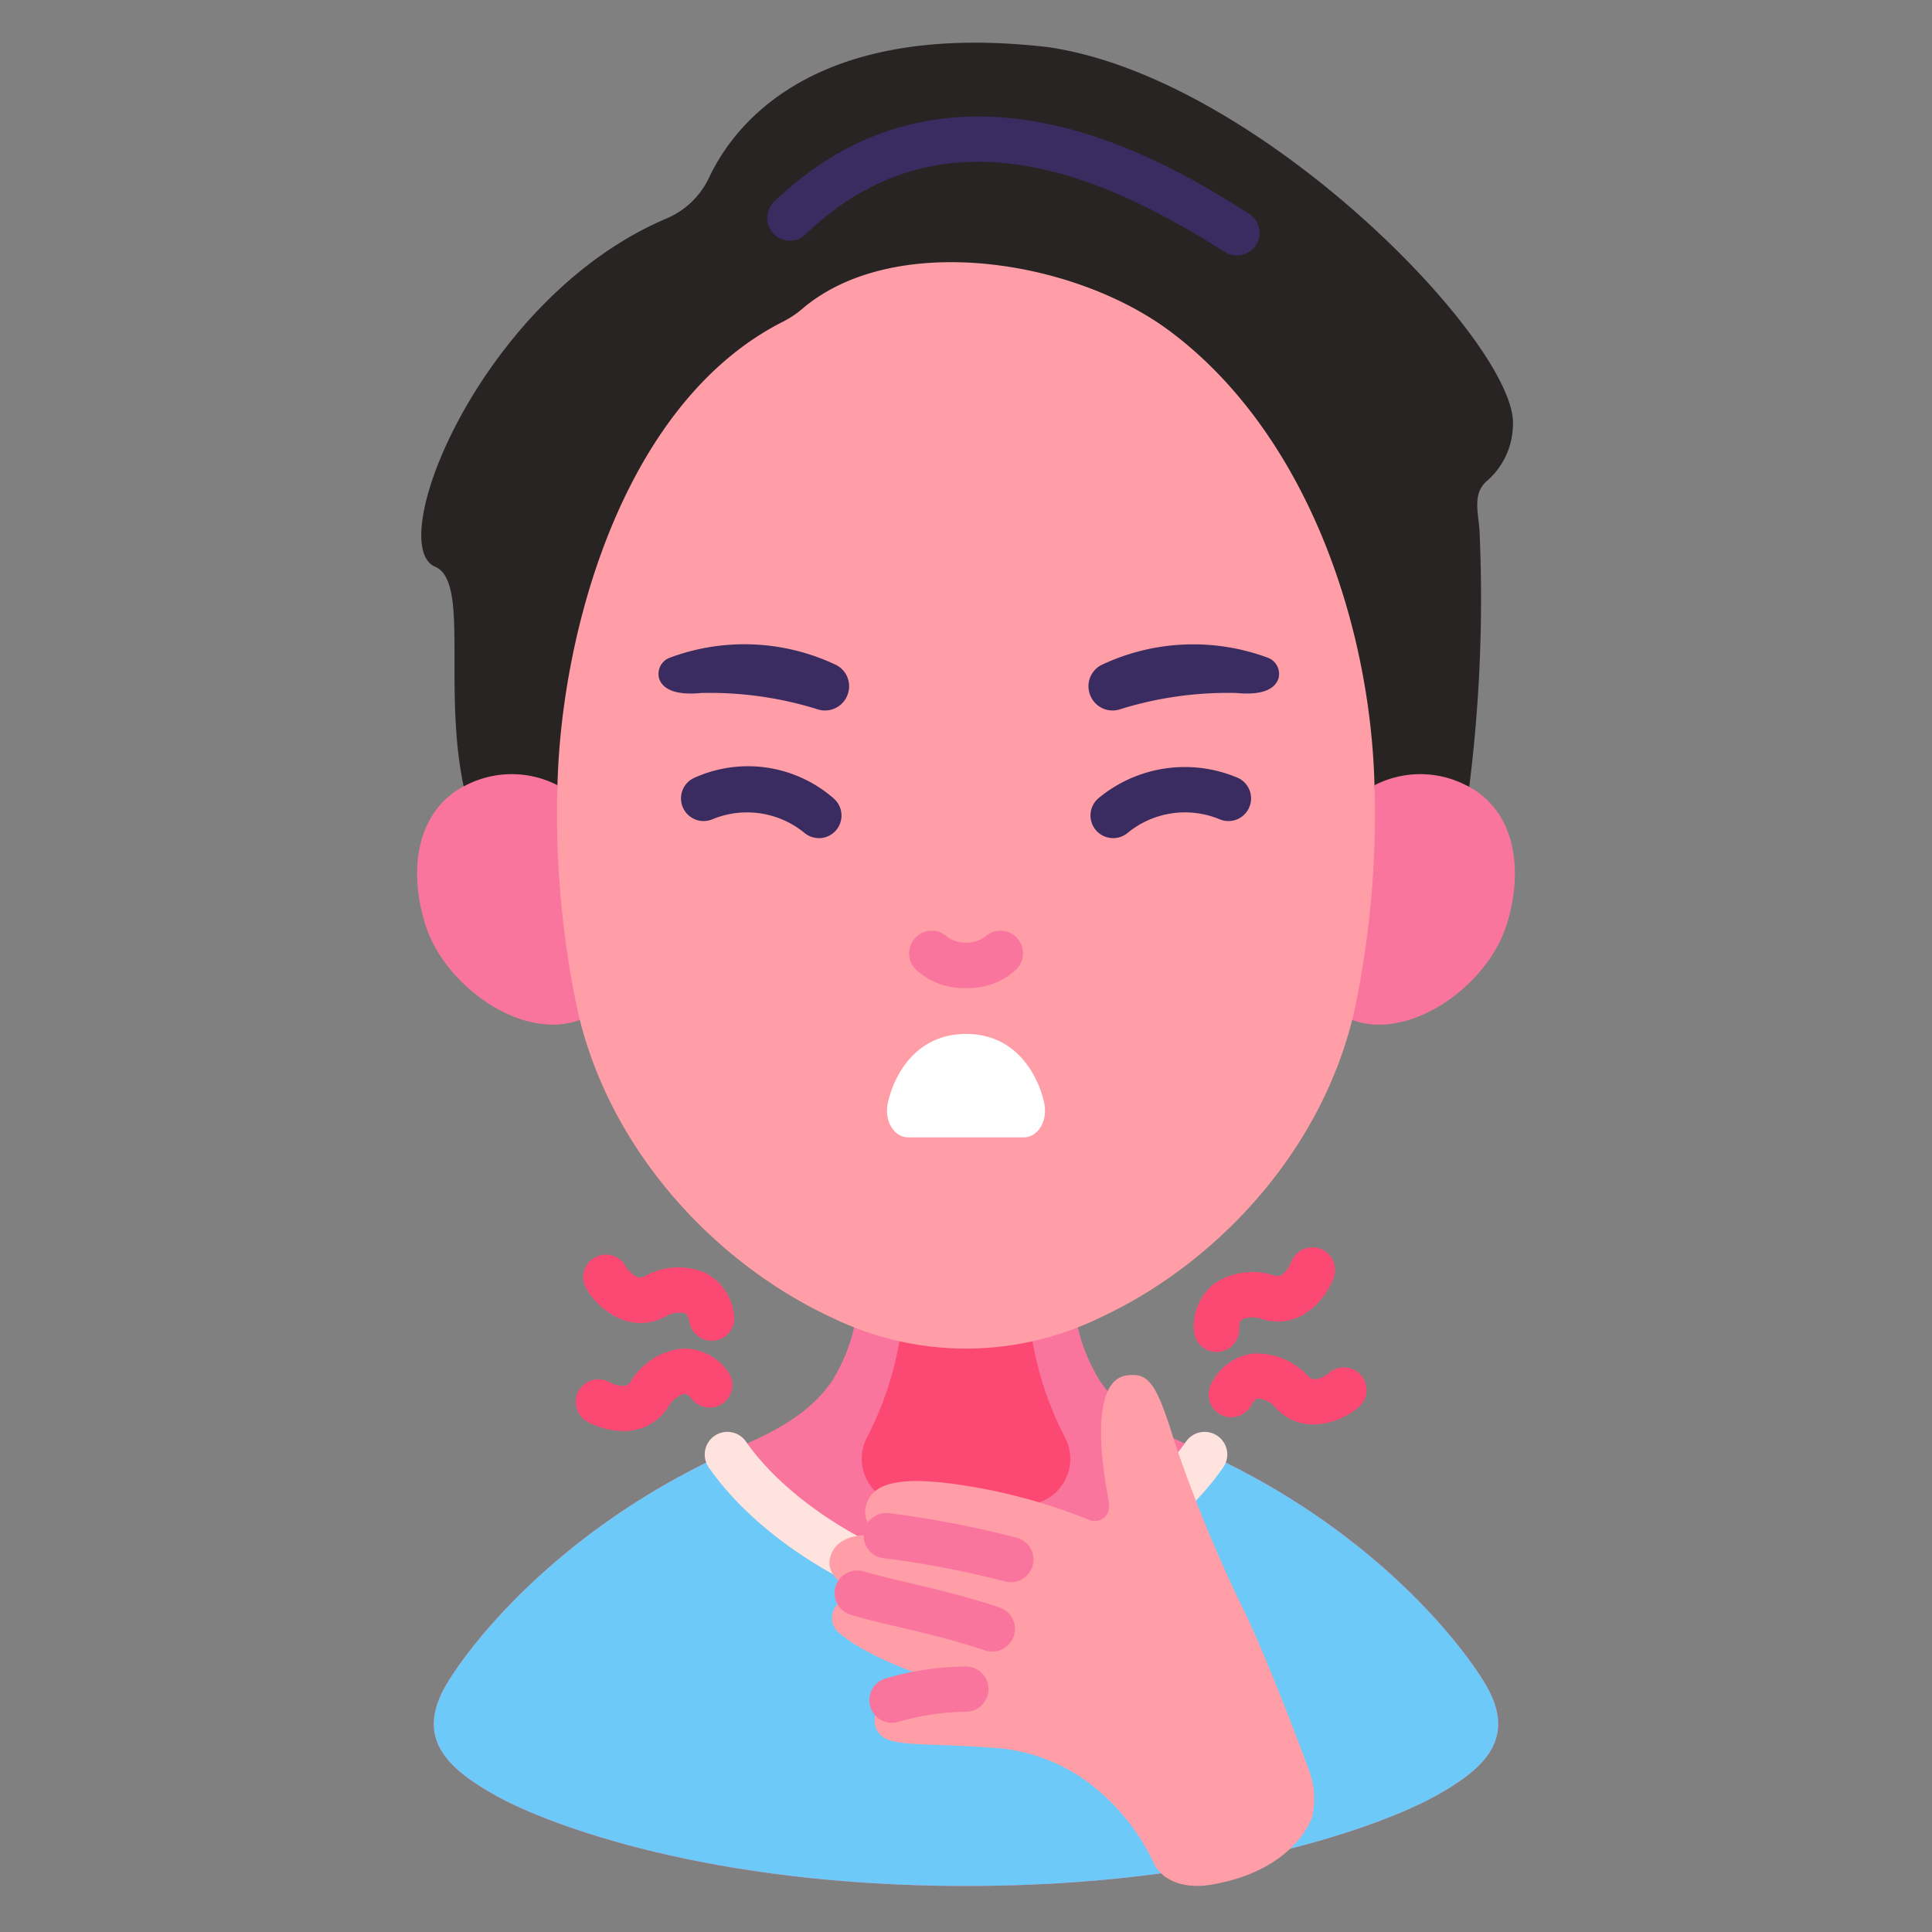
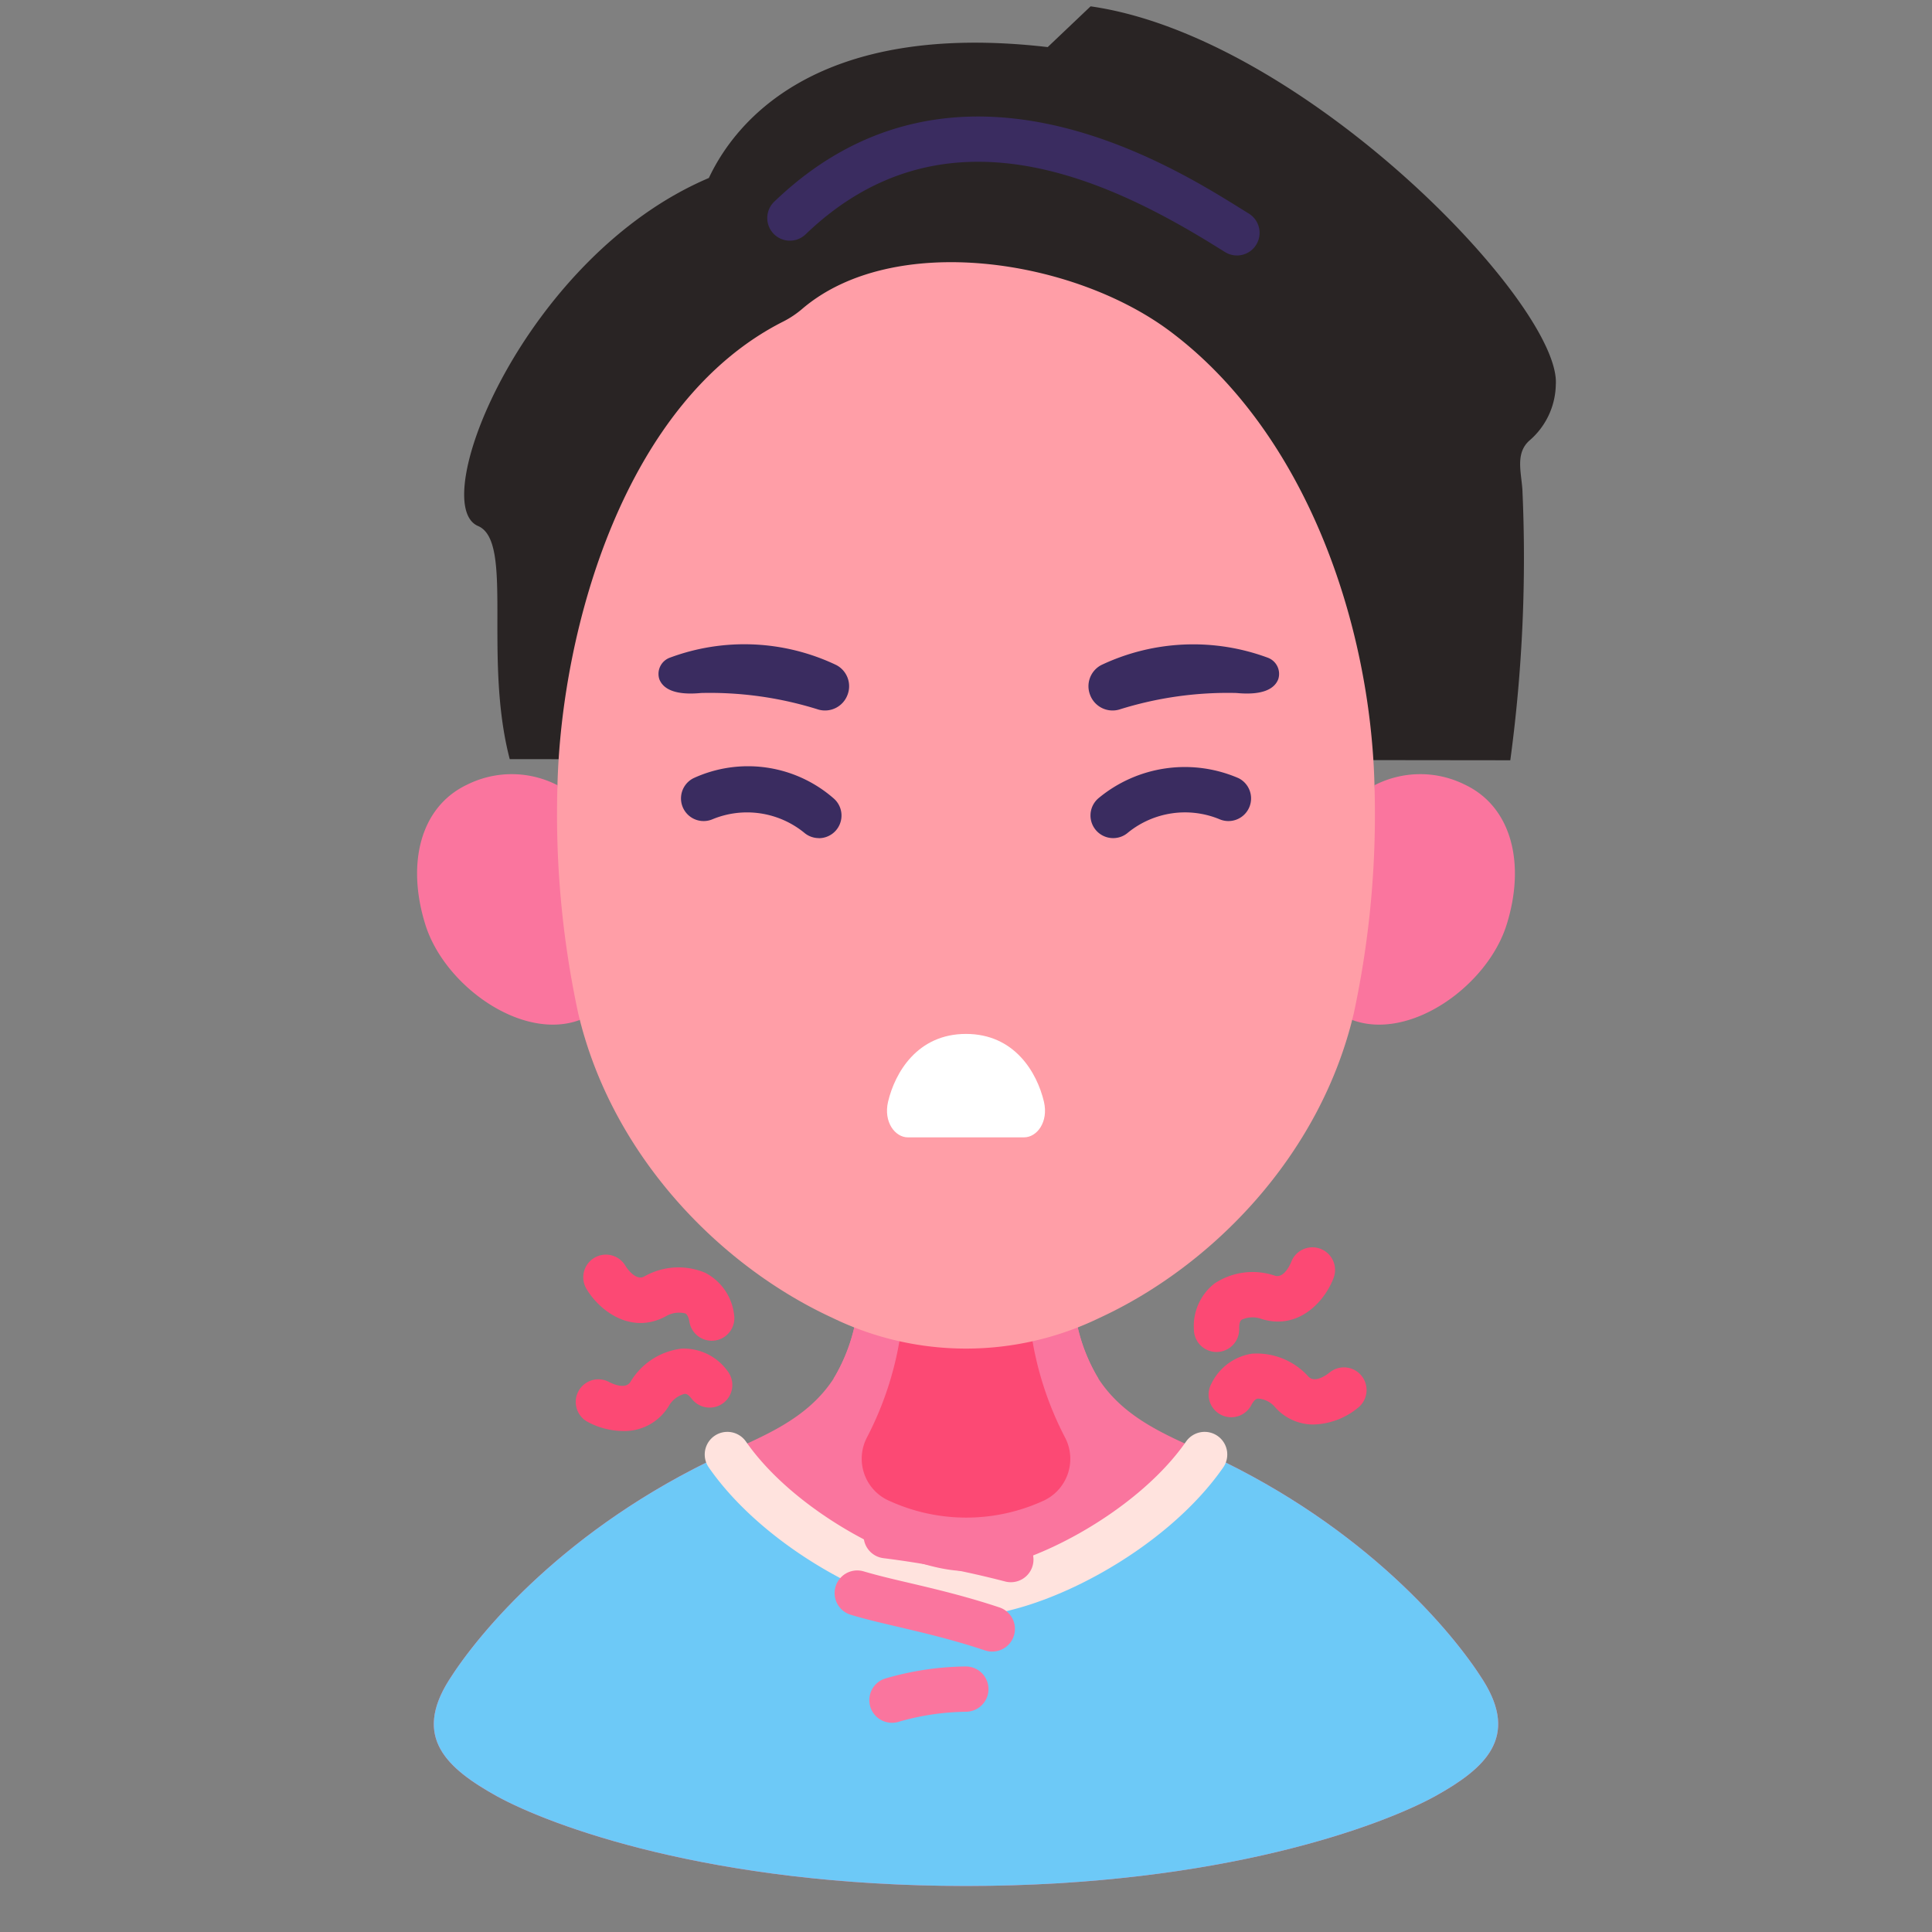
<svg xmlns="http://www.w3.org/2000/svg" id="Flat" height="300" viewBox="0 0 128 128" width="300" version="1.1">
  <rect x="0" y="0" width="128" height="128" fill="#808080" stroke="none" />
  <g width="100%" height="100%" transform="matrix(1,0,0,1,0,0)">
    <path d="m95.07 119.01c-3.48 1.91-14.08 5.94-31.07 5.94s-27.59-4.03-31.07-5.94c-3.37-1.87-5.56-3.91-3.2-7.67 2.02-3.22 7.81-10.14 18.08-14.93 2.66-1.24 5.62-2.32 7.41-5.06a11.649 11.649 0 0 0 1.66-6.59h14.24a11.649 11.649 0 0 0 1.66 6.59c1.79 2.74 4.75 3.82 7.41 5.06 10.27 4.79 16.06 11.71 18.08 14.93 2.36 3.76.17 5.8-3.2 7.67z" fill="#fa759e" fill-opacity="1" data-original-color="#f97d8cff" stroke="none" stroke-opacity="1" />
    <path d="m95.07 119.01c-3.48 1.91-14.08 5.94-31.07 5.94s-27.59-4.03-31.07-5.94c-3.37-1.87-5.56-3.91-3.2-7.67 2.02-3.22 7.81-10.14 18.08-14.93.13-.06.25-.12.38-.17 3.59 5.17 11.39 9.22 15.81 9.22s12.22-4.05 15.81-9.22c.13.05.25.11.38.17 10.27 4.79 16.06 11.71 18.08 14.93 2.36 3.76.17 5.8-3.2 7.67z" fill="#6dc9f7" fill-opacity="1" data-original-color="#ffa73eff" stroke="none" stroke-opacity="1" />
    <path d="m64 107.085c-4.812 0-13.121-4.219-17.042-9.864a1.5 1.5 0 0 1 2.465-1.711c3.3 4.75 10.672 8.575 14.577 8.575s11.279-3.825 14.577-8.575a1.5 1.5 0 1 1 2.465 1.711c-3.921 5.645-12.23 9.864-17.042 9.864z" fill="#ffe3de" fill-opacity="1" data-original-color="#ffe3deff" stroke="none" stroke-opacity="1" />
    <path d="m72.78 91.35a20.272 20.272 0 0 1 -17.56 0 11.649 11.649 0 0 0 1.66-6.59h14.24a11.649 11.649 0 0 0 1.66 6.59z" fill="#fa759e" fill-opacity="1" data-original-color="#f65e7bff" stroke="none" stroke-opacity="1" />
    <g fill="#fc4974">
      <path d="m47.151 88.828a1.5 1.5 0 0 1 -1.477-1.255c-.051-.3-.142-.491-.272-.553a1.7 1.7 0 0 0 -1.269.177c-2.309 1.266-4.407-.361-5.254-1.767a1.5 1.5 0 1 1 2.568-1.549c.06.094.658 1.012 1.241.687a4.578 4.578 0 0 1 4.026-.247 3.586 3.586 0 0 1 1.919 2.762 1.5 1.5 0 0 1 -1.233 1.725 1.6 1.6 0 0 1 -.249.02z" fill="#fc4974" fill-opacity="1" data-original-color="#fc4974ff" stroke="none" stroke-opacity="1" />
      <path d="m41.278 94.808a5.044 5.044 0 0 1 -2.4-.635 1.5 1.5 0 0 1 1.476-2.611c.1.052 1.066.553 1.417-.011a4.575 4.575 0 0 1 3.382-2.2 3.577 3.577 0 0 1 3.032 1.462 1.5 1.5 0 1 1 -2.335 1.887c-.2-.239-.32-.374-.51-.348a1.69 1.69 0 0 0 -1.017.778 3.427 3.427 0 0 1 -3.045 1.678z" fill="#fc4974" fill-opacity="1" data-original-color="#fc4974ff" stroke="none" stroke-opacity="1" />
      <path d="m80.6 89.573a1.5 1.5 0 0 1 -1.5-1.46 3.583 3.583 0 0 1 1.362-3.077 4.574 4.574 0 0 1 4-.519c.648.212 1.081-.9 1.086-.911a1.5 1.5 0 0 1 2.816 1.034c-.565 1.541-2.32 3.537-4.823 2.732a1.7 1.7 0 0 0 -1.28.066c-.116.086-.17.287-.162.595a1.5 1.5 0 0 1 -1.459 1.539z" fill="#fc4974" fill-opacity="1" data-original-color="#fc4974ff" stroke="none" stroke-opacity="1" />
      <path d="m87.028 94.377a3.368 3.368 0 0 1 -2.549-1.146 1.608 1.608 0 0 0 -1.147-.571c-.143.019-.289.166-.434.44a1.5 1.5 0 1 1 -2.65-1.407 3.584 3.584 0 0 1 2.7-2.008 4.61 4.61 0 0 1 3.737 1.515c.449.49 1.306-.186 1.4-.265a1.5 1.5 0 0 1 1.933 2.294 4.847 4.847 0 0 1 -2.99 1.148z" fill="#fc4974" fill-opacity="1" data-original-color="#fc4974ff" stroke="none" stroke-opacity="1" />
      <path d="m70.554 95.223a21.863 21.863 0 0 1 -2.269-7.16h-8.573a21.842 21.842 0 0 1 -2.268 7.159 3.044 3.044 0 0 0 1.519 4.233 12.26 12.26 0 0 0 10.076.015 3.054 3.054 0 0 0 1.515-4.247z" fill="#fc4974" fill-opacity="1" data-original-color="#fc4974ff" stroke="none" stroke-opacity="1" />
    </g>
-     <path d="m86.658 117.116c-.714-1.959-2.646-7.025-4.094-10.105a94.858 94.858 0 0 1 -4.773-11.554c-1.2-3.948-1.741-4.491-3.1-4.337-1.907.216-2.131 3.606-1.244 8.278.179.949-.373 1.493-1.164 1.35a37.4 37.4 0 0 0 -8.851-2.4c-3.32-.473-5.986-.346-6.112 1.8-.032.535.326 1.285 1.425 1.6-1.18-.117-3.39-.242-3.771 1.546-.225 1.058 1.1 2.037 2.071 2.328-1.849.022-2.361 1.716-1.55 2.469 1.535 1.425 5.28 2.966 8.484 3.793a17.875 17.875 0 0 0 -4.876.755 1.36 1.36 0 0 0 -.52 2.5c1.024.563 3.149.35 7.256.66a11.736 11.736 0 0 1 6.712 2.645 14.273 14.273 0 0 1 3.932 5.078c.579 1.1 2 1.623 3.678 1.355 3.946-.63 6.04-2.664 6.756-4.441a5.367 5.367 0 0 0 -.259-3.32zm-29.609-11.5c-.019-.006-.037-.013.006 0z" fill="#ff9ea7" fill-opacity="1" data-original-color="#ff9ea7ff" stroke="none" stroke-opacity="1" />
    <path d="m59.1 114.139a1.5 1.5 0 0 1 -.4-2.947 19.688 19.688 0 0 1 5.261-.784 1.5 1.5 0 0 1 .055 3 16.655 16.655 0 0 0 -4.517.677 1.546 1.546 0 0 1 -.399.054z" fill="#fa759e" fill-opacity="1" data-original-color="#f65e7bff" stroke="none" stroke-opacity="1" />
    <path d="m66.973 104.826a1.465 1.465 0 0 1 -.385-.05 63.428 63.428 0 0 0 -8.039-1.541 1.5 1.5 0 1 1 .39-2.974 66.4 66.4 0 0 1 8.416 1.615 1.5 1.5 0 0 1 -.382 2.95z" fill="#fa759e" fill-opacity="1" data-original-color="#f65e7bff" stroke="none" stroke-opacity="1" />
    <path d="m65.74 109.422a1.518 1.518 0 0 1 -.475-.077c-2.077-.695-4.035-1.156-5.761-1.562-1.13-.265-2.2-.516-3.137-.8a1.5 1.5 0 1 1 .858-2.875c.855.255 1.88.5 2.965.752 1.79.421 3.819.9 6.026 1.636a1.5 1.5 0 0 1 -.476 2.923z" fill="#fa759e" fill-opacity="1" data-original-color="#f65e7bff" stroke="none" stroke-opacity="1" />
-     <path d="m69.413 3.12c-15.533-1.8-20.8 5.158-22.449 8.672a5.461 5.461 0 0 1 -2.842 2.7c-12.168 5.17-18.755 21.58-15.293 23.057 2.394 1.021.328 8.641 2.1 15.445l66.29.076a99.872 99.872 0 0 0 .8-17.969c-.095-1.2-.442-2.367.44-3.19a4.99 4.99 0 0 0 1.775-3.728c.366-5.252-16.697-23.043-30.821-25.063z" fill="#292424" fill-opacity="1" data-original-color="#3d60acff" stroke="none" stroke-opacity="1" />
+     <path d="m69.413 3.12c-15.533-1.8-20.8 5.158-22.449 8.672c-12.168 5.17-18.755 21.58-15.293 23.057 2.394 1.021.328 8.641 2.1 15.445l66.29.076a99.872 99.872 0 0 0 .8-17.969c-.095-1.2-.442-2.367.44-3.19a4.99 4.99 0 0 0 1.775-3.728c.366-5.252-16.697-23.043-30.821-25.063z" fill="#292424" fill-opacity="1" data-original-color="#3d60acff" stroke="none" stroke-opacity="1" />
    <path d="m81.952 16.926a1.5 1.5 0 0 1 -.782-.221l-.578-.358c-7.313-4.547-18.087-9.579-27.2-.839a1.5 1.5 0 1 1 -2.077-2.164c11.846-11.369 26.156-2.469 30.858.456l.56.346a1.5 1.5 0 0 1 -.784 2.78z" fill="#3a2c60" fill-opacity="1" data-original-color="#354c8eff" stroke="none" stroke-opacity="1" />
    <path d="m30.931 51.994c-3.073 1.464-4.02 5.2-2.75 9.265 1.259 4.041 6.401 7.741 10.239 6.314l-1.482-15.548a6.631 6.631 0 0 0 -6.007-.031z" fill="#fa759e" fill-opacity="1" data-original-color="#f97d8cff" stroke="none" stroke-opacity="1" />
    <path d="m97.069 51.994a6.628 6.628 0 0 0 -6.006.031l-1.483 15.548c3.838 1.427 8.98-2.273 10.239-6.314 1.27-4.059.323-7.801-2.75-9.265z" fill="#fa759e" fill-opacity="1" data-original-color="#f97d8cff" stroke="none" stroke-opacity="1" />
-     <path d="m38.133 60.834a1.5 1.5 0 0 1 -1.221-.626c-1.177-1.644-3.853-1.537-3.876-1.526a1.5 1.5 0 0 1 -.173-3c.182-.012 4.34-.224 6.489 2.773a1.5 1.5 0 0 1 -1.219 2.374z" fill="#fa759e" fill-opacity="1" data-original-color="#f65e7bff" stroke="none" stroke-opacity="1" />
    <path d="m89.867 60.834a1.5 1.5 0 0 1 -1.219-2.374c2.148-3 6.308-2.789 6.489-2.773a1.5 1.5 0 0 1 -.173 3c-.037-.01-2.7-.112-3.876 1.526a1.5 1.5 0 0 1 -1.221.621z" fill="#fa759e" fill-opacity="1" data-original-color="#f65e7bff" stroke="none" stroke-opacity="1" />
    <path d="m51.914 21.292a6.365 6.365 0 0 0 1.259-.849c6.038-5.122 17.921-3.3 24.339 1.5 9.042 6.757 13.288 19.438 13.551 30.082a62.747 62.747 0 0 1 -1.363 15.075c-2.229 9.537-9.5 16.83-16.861 20.216a20.249 20.249 0 0 1 -17.678 0c-7.361-3.386-14.632-10.679-16.861-20.216a62.747 62.747 0 0 1 -1.367-15.073c.267-10.422 4.467-25.45 14.981-30.735z" fill="#ff9ea7" fill-opacity="1" data-original-color="#ff9ea7ff" stroke="none" stroke-opacity="1" />
-     <path d="m64.006 65.462a4.664 4.664 0 0 1 -3.314-1.218 1.5 1.5 0 1 1 2.079-2.164 2.186 2.186 0 0 0 2.468 0 1.5 1.5 0 1 1 2.08 2.162 4.661 4.661 0 0 1 -3.313 1.22z" fill="#fa759e" fill-opacity="1" data-original-color="#f65e7bff" stroke="none" stroke-opacity="1" />
    <path d="m44.38 43.573a14.147 14.147 0 0 1 11.031.49 1.583 1.583 0 0 1 .744 1.958 1.59 1.59 0 0 1 -1.928.991 23.961 23.961 0 0 0 -7.769-1.1c-1.882.182-2.562-.353-2.777-.918a1.143 1.143 0 0 1 .699-1.421z" fill="#3a2c60" fill-opacity="1" data-original-color="#354c8eff" stroke="none" stroke-opacity="1" />
    <path d="m54.252 55.527a1.494 1.494 0 0 1 -.982-.367 6 6 0 0 0 -6.049-.889 1.5 1.5 0 0 1 -1.28-2.712 8.626 8.626 0 0 1 9.295 1.341 1.5 1.5 0 0 1 -.984 2.632z" fill="#3a2c60" fill-opacity="1" data-original-color="#354c8eff" stroke="none" stroke-opacity="1" />
    <path d="m83.99 43.573a14.219 14.219 0 0 0 -11.031.49 1.583 1.583 0 0 0 -.744 1.958 1.59 1.59 0 0 0 1.928.991 23.961 23.961 0 0 1 7.769-1.1c1.882.182 2.562-.353 2.777-.918a1.143 1.143 0 0 0 -.699-1.421z" fill="#3a2c60" fill-opacity="1" data-original-color="#354c8eff" stroke="none" stroke-opacity="1" />
    <path d="m73.748 55.527a1.5 1.5 0 0 1 -.984-2.632 8.948 8.948 0 0 1 9.3-1.336 1.5 1.5 0 0 1 -1.28 2.712 5.993 5.993 0 0 0 -6.049.889 1.494 1.494 0 0 1 -.987.367z" fill="#3a2c60" fill-opacity="1" data-original-color="#354c8eff" stroke="none" stroke-opacity="1" />
    <path d="m64 75.352h3.85c.846 0 1.627-1.011 1.314-2.359-.455-1.924-1.938-4.493-5.164-4.493s-4.709 2.57-5.164 4.494c-.313 1.348.468 2.359 1.314 2.359z" fill="#ffffff" fill-opacity="1" data-original-color="#ffffffff" stroke="none" stroke-opacity="1" />
  </g>
</svg>